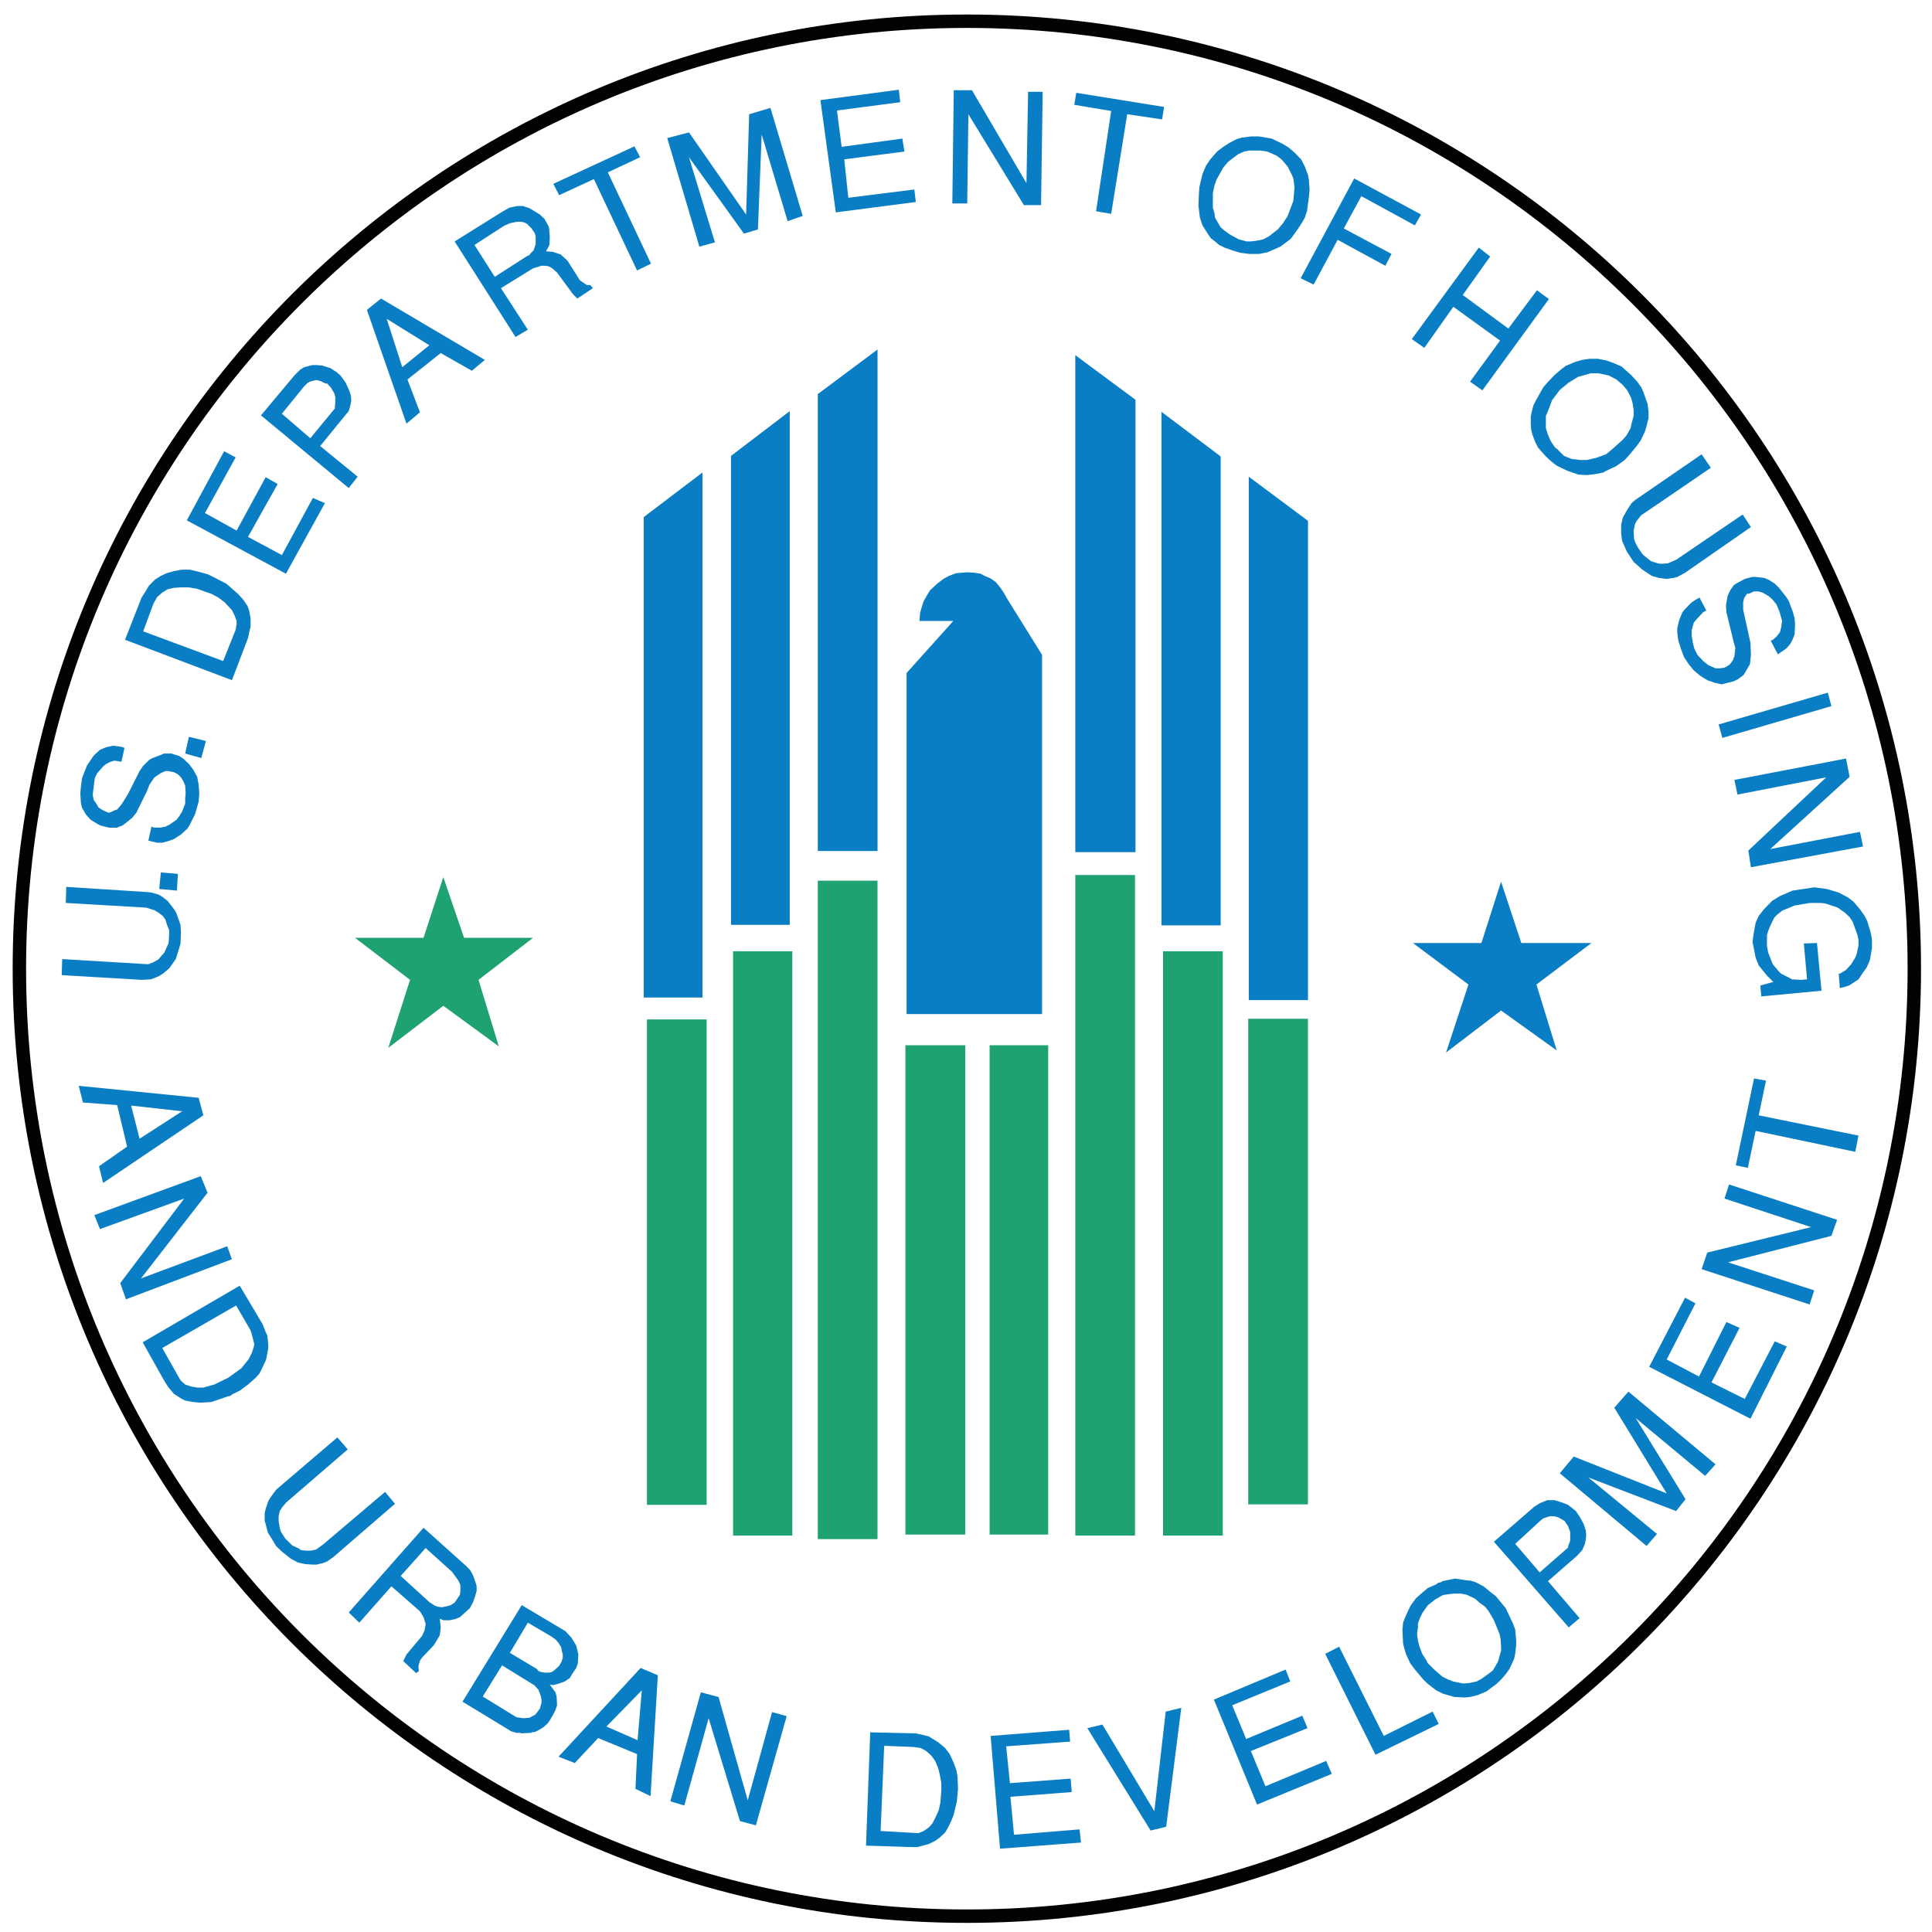
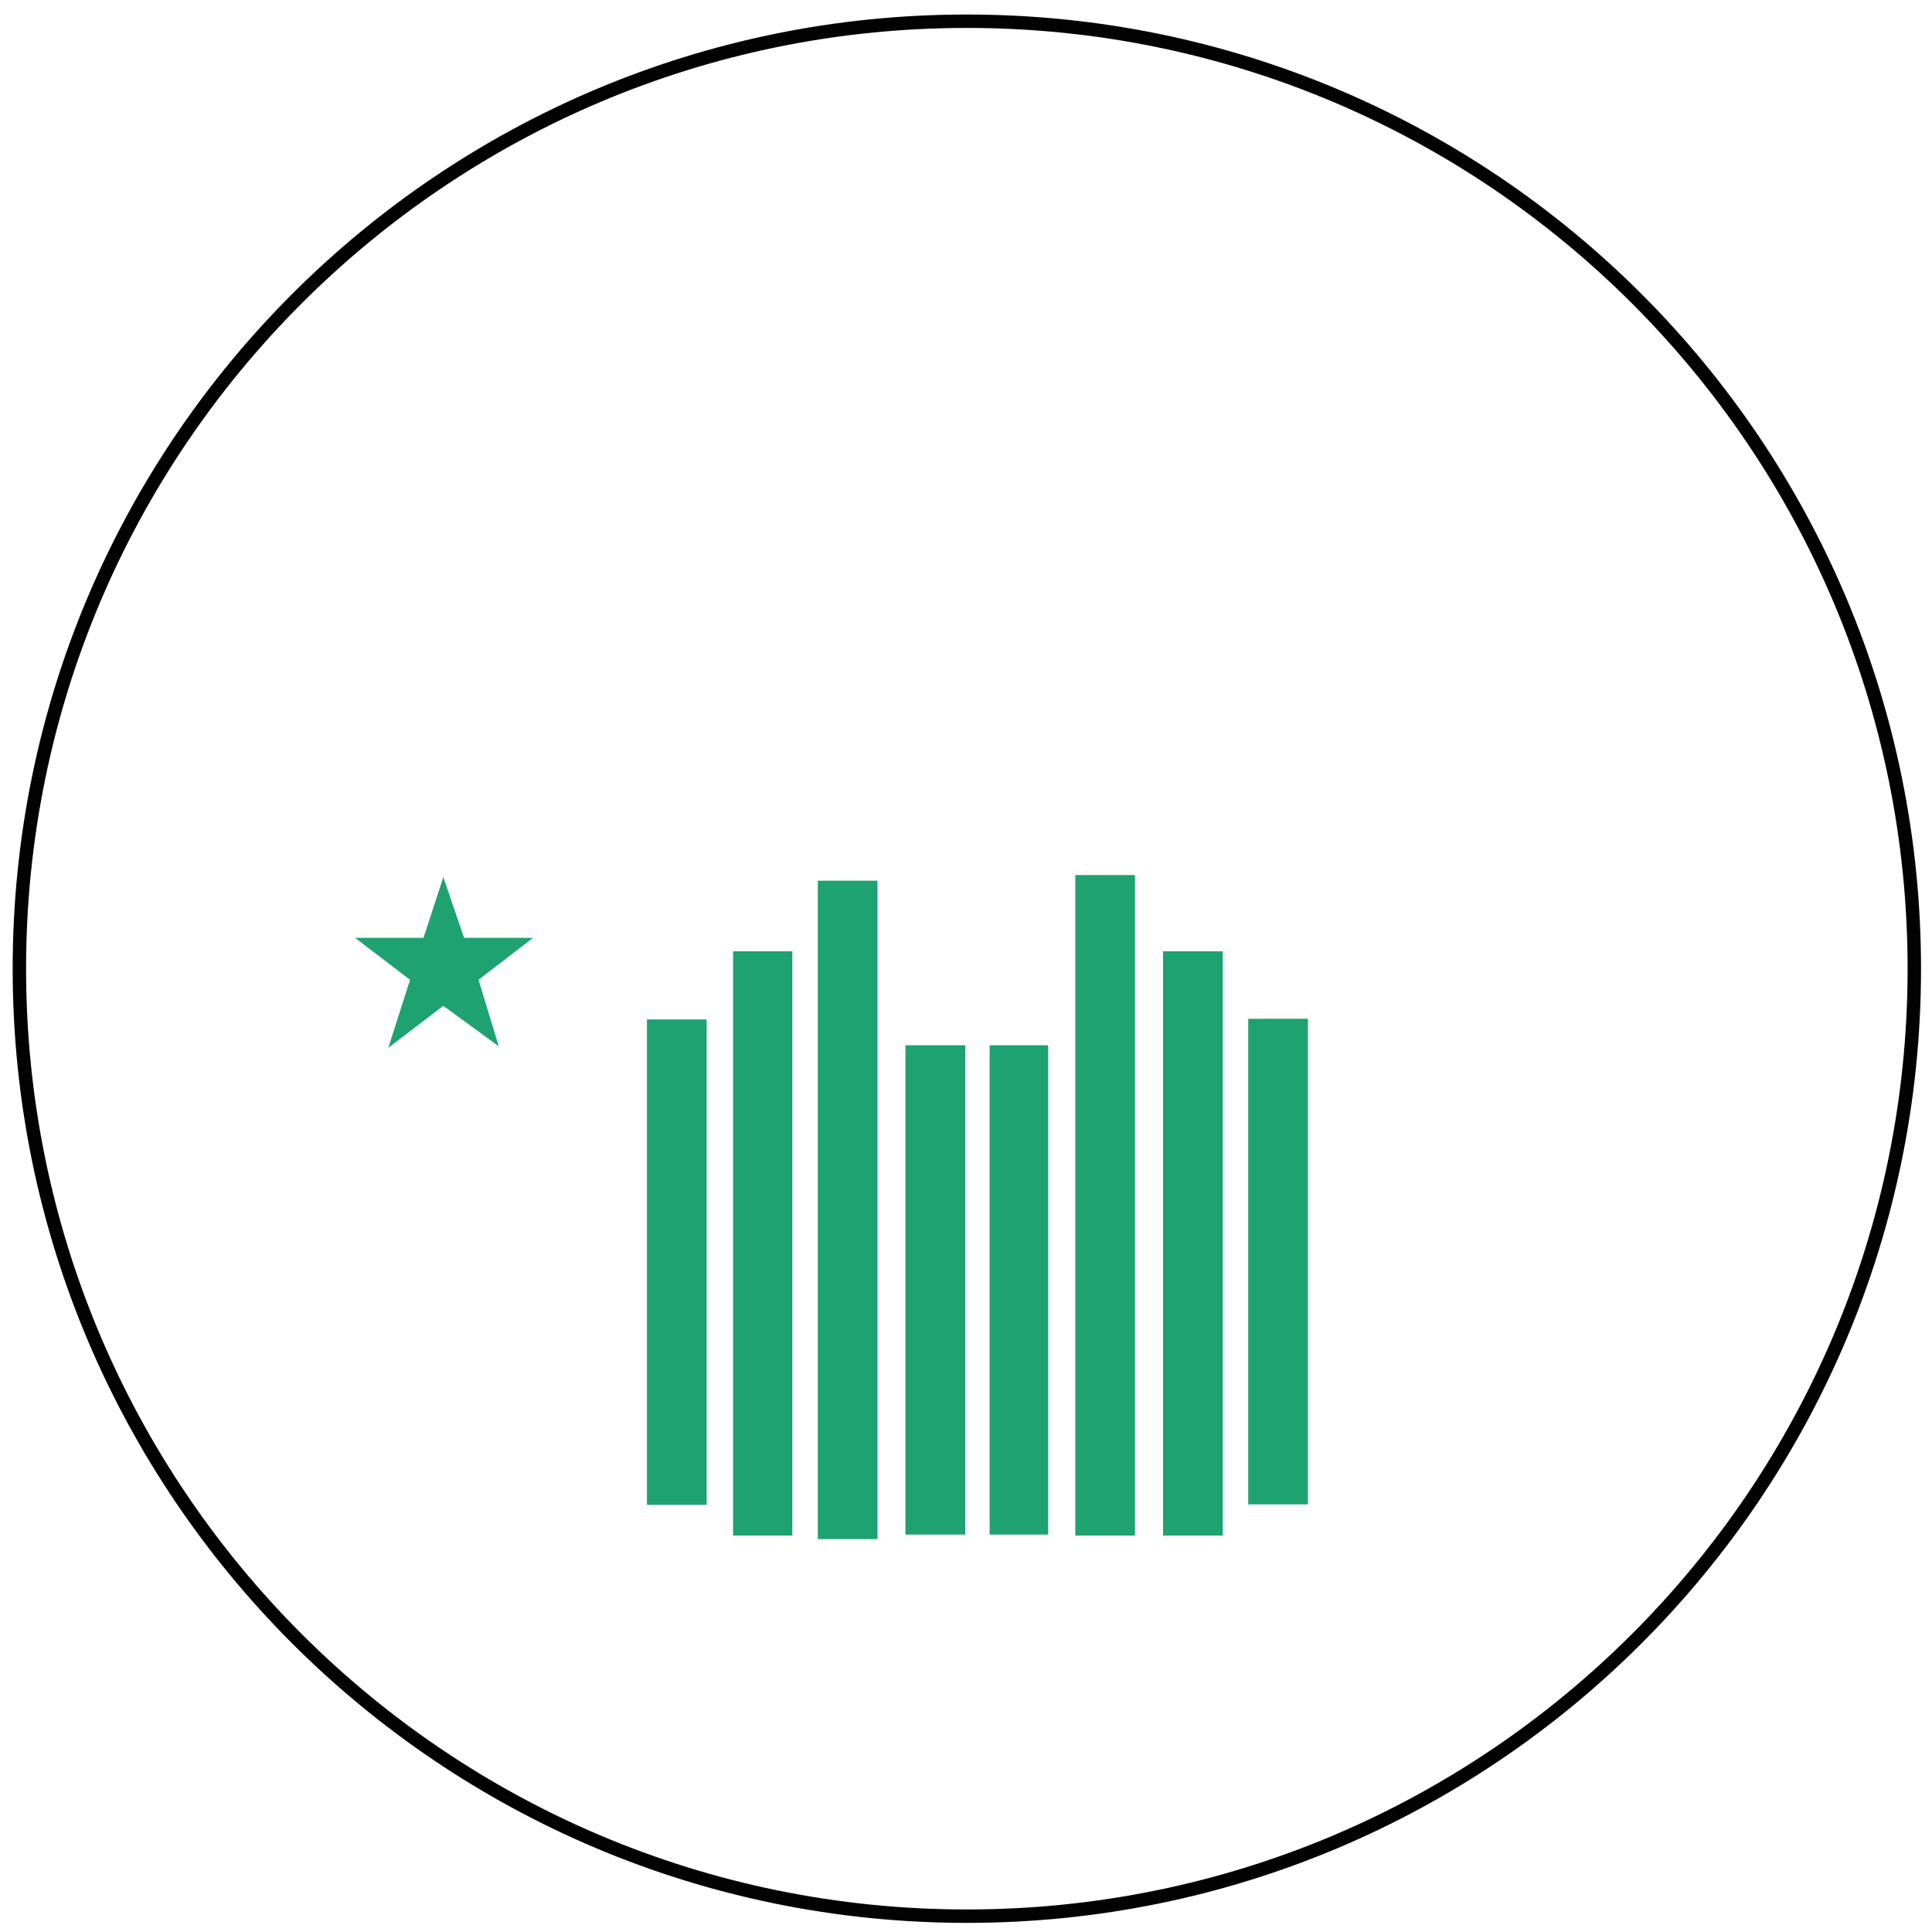
<svg xmlns="http://www.w3.org/2000/svg" width="72" height="72" viewBox="0 0 72 72" fill="none">
  <path opacity="0.99" d="M36.031 71.41C55.532 71.41 71.341 55.601 71.341 36.101C71.341 16.6 55.532 0.791 36.031 0.791C16.53 0.791 0.722 16.6 0.722 36.101C0.722 55.601 16.53 71.41 36.031 71.41Z" stroke="black" stroke-width="0.5" stroke-miterlimit="10.433" stroke-linejoin="round" />
  <path d="M40.073 32.609V57.226H42.298V32.609H40.073ZM16.521 32.688L15.783 34.95H13.231L15.281 36.516L14.471 39.049L16.521 37.483L18.589 38.995L17.833 36.516L19.865 34.95H17.295L16.521 32.688ZM30.477 32.821V57.359H32.702V32.821H30.477ZM27.32 35.451V57.226H29.527V35.451H27.32ZM43.344 35.451V57.226H45.569V35.451H43.344ZM46.518 37.967V56.064H48.743V37.967H46.518ZM24.109 37.991V56.082H26.334V37.991H24.109ZM33.742 38.952V57.189H35.973V38.952H33.742ZM36.88 38.952V57.189H39.063V38.952H36.88Z" fill="#1EA271" />
-   <path d="M33.495 3.344L30.574 3.731L31.148 7.915L34.13 7.528L34.075 7.062L31.614 7.371L31.463 5.938L33.706 5.648L33.628 5.164L31.366 5.472L31.191 4.118L33.549 3.809L33.495 3.344L33.495 3.344ZM35.544 3.362L35.49 7.583H36.046L36.089 4.257L38.157 7.643H38.797L38.858 3.422H38.314L38.253 6.827L36.222 3.362H35.544H35.544ZM40.109 3.459L40.037 3.906L41.41 4.136L40.847 7.873L41.41 7.97L42.008 4.257L43.308 4.45L43.381 3.985L40.11 3.459L40.109 3.459ZM28.712 4.021L27.919 4.257L27.805 7.994L25.676 4.934L24.866 5.146L26.063 9.191L26.644 9.034L25.676 5.859L27.726 8.707L28.246 8.55L28.385 5.013L29.353 8.242L29.915 8.048L28.712 4.021L28.712 4.021ZM46.615 5.085L46.289 5.128L46.089 5.182L45.823 5.321L45.588 5.472L45.358 5.648L45.104 5.938L44.947 6.168L44.813 6.482L44.699 6.966L44.68 7.214L44.662 7.661L44.717 8.109L44.813 8.399L45.007 8.707L45.122 8.877L45.279 8.997L45.436 9.13L45.63 9.227L45.956 9.342L46.228 9.421L46.555 9.463H46.924L47.232 9.403L47.716 9.191L48.103 8.901L48.357 8.55L48.532 8.278L48.629 8.109L48.665 7.994L48.708 7.873L48.78 7.335L48.804 7.081L48.78 6.712L48.744 6.518L48.629 6.21L48.49 5.938L48.242 5.684L48.024 5.497L47.794 5.357L47.389 5.164L46.924 5.085H46.615L46.615 5.085ZM23.644 5.454L20.62 6.851L20.838 7.274L22.132 6.675L23.741 10.08L24.261 9.826L22.652 6.422L23.856 5.859L23.644 5.454V5.454ZM46.554 5.611H46.966L47.232 5.648L47.45 5.744L47.582 5.805L47.758 5.938L47.988 6.21L48.145 6.518L48.199 6.651L48.242 6.984L48.199 7.486L48.103 7.74L47.988 8.048L47.812 8.32L47.619 8.55L47.292 8.804L47.081 8.919L46.923 8.955L46.615 8.998H46.458L46.167 8.919L46.089 8.877L45.841 8.743L45.63 8.592L45.49 8.471L45.375 8.278L45.279 8.109L45.261 7.951L45.2 7.74V7.196L45.261 6.905L45.339 6.694L45.436 6.518L45.587 6.246L45.762 6.035L46.016 5.841L46.15 5.744L46.361 5.648L46.555 5.611L46.554 5.611ZM50.467 6.651L48.471 10.37L48.955 10.606L49.85 8.937L51.628 9.904L51.857 9.463L50.08 8.514L50.733 7.31L52.728 8.399L52.958 7.994L50.467 6.651L50.467 6.651ZM19.266 7.679L18.982 7.74L18.746 7.873L16.944 8.998L19.212 12.559L19.671 12.287L18.668 10.739L19.865 10.001L20.179 9.904H20.312L20.445 9.923L20.584 10.001L20.76 10.158L21.358 10.969L21.455 11.066L21.515 11.126L22.096 10.739L21.999 10.624H21.884L21.806 10.582L21.612 10.449L21.358 10.044L21.146 9.711L20.892 9.481L20.602 9.385L20.348 9.366L20.469 9.149L20.487 8.919V8.786L20.469 8.55L20.445 8.435L20.294 8.163L20.119 7.994L19.731 7.758L19.483 7.679H19.266L19.266 7.679ZM19.345 8.26L19.502 8.278L19.635 8.338L19.732 8.435L19.81 8.514L19.925 8.683L19.962 8.804V9.094L19.889 9.324L19.792 9.421L19.714 9.517L19.653 9.536L18.438 10.316L17.682 9.13L18.782 8.417L19 8.32L19.194 8.278L19.345 8.26L19.345 8.26ZM55.111 9.227L52.614 12.637L53.08 12.964L54.162 11.434L55.903 12.692L54.785 14.222L55.244 14.548L57.724 11.144L57.276 10.818L56.212 12.245L54.513 10.993L55.534 9.56L55.111 9.227H55.111ZM14.199 11.126L13.673 11.549L15.148 15.788L15.65 15.365L15.185 14.143L16.424 13.158L17.585 13.817L18.069 13.412L14.199 11.126L14.199 11.126ZM14.411 11.882L16.001 12.867L14.991 13.684L14.411 11.882V11.882ZM32.703 13.025L30.477 14.687V31.715H32.703V13.024V13.025ZM40.073 13.236V31.757H42.317V14.898L40.073 13.235V13.236ZM59.254 13.369L58.964 13.412L58.692 13.49L58.341 13.641L58.287 13.684L58.19 13.756L57.936 13.974L57.664 14.258L57.513 14.434L57.241 14.917L57.144 15.111L57.083 15.347L57.047 15.522V15.812L57.065 16.024L57.108 16.199L57.222 16.49L57.319 16.683L57.47 16.852L57.609 17.009L57.821 17.203L58.015 17.354L58.42 17.548L58.825 17.687L59.139 17.705L59.448 17.669L59.756 17.608L59.853 17.548L60.222 17.378L60.548 17.143L60.724 16.949L60.996 16.622L61.147 16.411L61.304 16.078L61.365 15.867L61.437 15.577V15.347L61.401 15.057L61.34 14.881L61.244 14.609L61.165 14.434L61.014 14.222L60.784 13.974L60.433 13.66L60.125 13.527L59.853 13.43L59.544 13.37H59.254L59.254 13.369ZM11.642 13.605L11.334 13.684L11.183 13.78L10.971 13.992L9.725 15.48L12.996 18.188L13.329 17.765L11.932 16.623L12.863 15.48L12.996 15.322L13.057 15.111L13.093 14.917L13.075 14.741L13.02 14.566L12.881 14.258L12.688 13.992L12.555 13.877L12.319 13.72L12.01 13.623L11.799 13.605H11.642L11.642 13.605ZM59.273 13.913H59.581L59.95 13.992L60.24 14.143L60.397 14.282L60.452 14.319L60.645 14.548L60.784 14.82L60.839 15.014L60.881 15.286V15.498L60.803 15.788L60.766 15.963L60.609 16.235L60.476 16.386L60.107 16.719L59.853 16.93L59.484 17.064L59.14 17.142H58.886L58.577 17.106L58.287 16.991L58.13 16.834L58.015 16.719L57.954 16.683L57.785 16.429L57.688 16.199L57.61 15.963V15.498L57.688 15.322L57.84 14.917L58.13 14.53L58.462 14.258L58.807 14.046L59.061 13.974L59.273 13.913L59.273 13.913ZM11.781 14.161L11.951 14.204L12.108 14.282L12.205 14.3L12.338 14.452L12.459 14.663L12.495 14.802V14.978L12.477 15.207V15.226L11.564 16.332L10.505 15.419L11.334 14.397L11.413 14.319L11.449 14.283L11.546 14.222L11.781 14.162L11.781 14.161ZM29.431 15.322L27.242 16.991V34.466H29.431V15.322ZM43.284 15.346V34.485H45.492V17.01L43.284 15.347V15.346ZM8.353 16.816L6.962 19.392L10.656 21.381L12.108 18.751L11.66 18.557L10.505 20.686L9.242 20.008L10.348 18.037L9.901 17.783L8.818 19.773L7.639 19.119L8.782 17.046L8.353 16.816ZM63.414 16.931L60.935 18.636L60.802 18.751L60.626 19.023L60.475 19.295L60.415 19.561V19.875L60.451 20.16L60.626 20.553L60.88 20.94L61.207 21.23L61.557 21.46L61.824 21.538L62.114 21.575L62.368 21.538L62.507 21.502L62.797 21.345L65.252 19.64L64.944 19.174L62.465 20.861L62.156 20.994L61.884 21.012L61.787 20.994L61.533 20.916L61.364 20.783L61.225 20.668L61.056 20.432L60.959 20.256L60.898 20.087L60.88 19.773L60.935 19.525L60.995 19.41L61.164 19.198L61.285 19.12L63.759 17.433L63.414 16.931L63.414 16.931ZM26.179 17.608L23.99 19.271V37.175H26.179V17.608V17.608ZM46.538 17.765V37.271H48.745V19.41L46.538 17.765ZM6.769 21.23L6.479 21.284L6.207 21.363L5.995 21.46L5.777 21.599L5.548 21.828L5.397 22.083L5.276 22.27L4.659 23.842L8.644 25.348L9.242 23.782L9.339 23.334V23.044L9.285 22.754L9.224 22.584L9.067 22.349L8.873 22.137L8.432 21.75L7.755 21.405L7.404 21.309L7.077 21.23H6.769L6.769 21.23ZM36.071 21.327L35.817 21.345L35.623 21.363L35.369 21.46L35.158 21.575L34.928 21.75L34.656 22.004L34.541 22.197L34.42 22.409L34.347 22.639L34.287 22.85L34.269 23.141H35.527L33.785 25.082V37.792H38.834V24.404L37.522 22.294L37.425 22.119L37.286 21.907L37.111 21.695L36.917 21.556L36.688 21.46L36.548 21.381L36.319 21.345L36.071 21.327L36.071 21.327ZM65.294 21.502L65.022 21.575L64.732 21.732L64.611 21.81L64.478 22.004L64.381 22.215L64.321 22.56L64.339 22.814L64.611 23.939L64.671 24.15L64.635 24.459L64.575 24.616L64.46 24.767L64.339 24.846L64.242 24.888L64.073 24.906H63.934L63.668 24.791L63.474 24.634L63.257 24.404L63.142 24.168L63.087 23.957L63.045 23.685V23.491L63.123 23.201L63.257 23.044L63.474 22.814L63.589 22.753L63.335 22.27L63.166 22.366L63.027 22.463L62.797 22.699L62.7 22.814L62.579 23.104L62.507 23.412V23.57L62.543 23.86L62.64 24.168L62.755 24.483L62.93 24.749L63.124 24.985L63.377 25.196L63.626 25.348L63.898 25.444L64.17 25.505L64.321 25.462L64.611 25.39L64.769 25.311L64.98 25.154L65.095 24.96L65.216 24.749L65.252 24.404L65.234 23.957L64.962 22.717V22.445L64.998 22.294L65.095 22.136L65.192 22.118L65.367 22.04H65.524L65.682 22.082L65.911 22.215L66.044 22.33L66.202 22.523L66.317 22.796L66.413 23.14L66.377 23.394L66.335 23.551L66.298 23.606L66.202 23.727L66.069 23.842L65.99 23.878L66.256 24.386L66.431 24.265L66.589 24.15L66.722 23.993L66.8 23.842L66.879 23.648L66.897 23.261L66.879 23.044L66.818 22.814L66.667 22.409L66.57 22.251L66.298 21.907L66.141 21.749L65.929 21.616L65.754 21.538L65.427 21.501H65.294L65.294 21.502ZM6.768 21.889H7.04L7.348 21.944L7.892 22.137L8.14 22.27L8.37 22.445L8.642 22.736L8.739 22.929L8.818 23.141V23.262L8.781 23.473L8.316 24.634L5.335 23.528L5.722 22.488L5.855 22.252L6.048 22.083L6.242 21.962L6.477 21.907L6.768 21.889L6.768 21.889ZM68.118 25.813L64.048 26.998L64.187 27.5L68.251 26.315L68.118 25.813H68.118ZM7.04 27.458L6.901 28.081L7.5 28.25L7.675 27.615L7.04 27.458H7.04ZM4.21 27.791L3.962 27.845L3.727 27.942L3.497 28.153L3.243 28.522L3.068 28.97L3.05 29.048L3.013 29.338L2.995 29.568L3.013 29.901L3.05 30.094L3.207 30.36L3.382 30.554L3.672 30.729L3.745 30.765L4.059 30.844H4.349L4.561 30.765L4.736 30.632L4.93 30.475L5.081 30.288L5.474 29.489L5.571 29.241L5.758 28.969L5.994 28.812L6.163 28.733H6.242L6.478 28.776L6.629 28.854L6.744 28.969L6.841 29.127L6.901 29.278L6.919 29.568L6.901 29.744V29.955L6.786 30.245L6.69 30.402L6.575 30.554L6.321 30.729L6.163 30.808L5.952 30.844H5.758L5.644 30.808L5.529 31.328L5.855 31.406H6.049L6.321 31.328L6.478 31.273L6.744 31.098L6.98 30.886L7.058 30.765L7.27 30.342L7.403 29.876L7.427 29.568L7.403 29.241L7.349 28.951L7.21 28.697L7.04 28.468L6.823 28.268L6.671 28.171L6.381 28.081H6.109L5.994 28.135L5.686 28.25L5.571 28.31L5.335 28.54L5.202 28.734L4.773 29.586L4.543 29.955L4.368 30.167L4.289 30.191L4.132 30.263L4.059 30.288L3.981 30.263L3.824 30.191L3.672 30.094L3.594 29.955L3.497 29.822L3.455 29.628L3.497 29.278L3.533 29.006L3.612 28.83L3.727 28.697L3.842 28.564L3.962 28.468L4.114 28.389L4.271 28.347L4.422 28.371L4.525 28.389L4.64 27.869L4.501 27.827L4.21 27.79L4.21 27.791ZM68.796 28.268L64.636 29.066L64.751 29.611L68.058 28.97L65.156 31.697L65.252 32.319L69.431 31.546L69.316 31.001L65.972 31.642L68.929 28.951L68.796 28.268H68.796ZM5.994 32.513L5.934 33.13L6.593 33.19L6.629 32.567L5.994 32.513V32.513ZM55.94 32.858L55.208 35.143H52.656L54.724 36.691L53.89 39.225L55.94 37.659L58.014 39.146L57.258 36.691L59.308 35.143H56.695L55.94 32.858V32.858ZM2.469 33.051L2.451 33.65L5.45 33.825L5.759 33.922L5.916 34.019L6.067 34.133L6.164 34.272L6.224 34.466L6.303 34.66V34.835L6.285 35.143L6.206 35.318L6.128 35.494L6.012 35.627L5.898 35.76L5.722 35.857L5.529 35.935L2.318 35.742L2.3 36.34L5.275 36.516L5.625 36.497L5.916 36.383L6.067 36.286L6.303 36.092L6.551 35.742L6.593 35.608L6.726 35.179L6.744 34.756L6.726 34.466L6.672 34.308L6.575 34.036L6.514 33.922L6.321 33.667L6.242 33.571L6.049 33.42L5.916 33.341L5.644 33.262L5.474 33.244L2.469 33.051L2.469 33.051ZM67.61 33.069L66.8 33.19L66.316 33.402L66.044 33.571L65.736 33.886L65.542 34.134L65.427 34.388L65.348 34.817L65.312 35.107L65.367 35.373L65.427 35.688L65.542 35.978L65.85 36.359L66.086 36.594L65.602 36.728L65.639 37.133L67.882 36.921L67.713 35.143L67.223 35.161L67.344 36.498L67.126 36.516L66.782 36.498L66.642 36.419L66.376 36.286L66.28 36.189L66.068 35.935L66.026 35.839L65.893 35.494L65.85 35.258V34.853L65.893 34.696L65.99 34.466L66.123 34.194L66.219 34.097L66.413 33.94L66.878 33.746L67.441 33.65H67.846L68.021 33.668L68.487 33.825L68.759 34.019L68.928 34.176L69.043 34.351L69.14 34.617L69.218 34.835L69.261 35.028V35.222L69.2 35.53L69.14 35.687L68.989 35.935L68.795 36.147L68.565 36.286H68.523L68.565 36.824L68.777 36.77L68.91 36.727L69.14 36.576L69.261 36.498L69.43 36.244L69.569 36.05L69.684 35.784L69.763 35.337V35.01L69.72 34.774L69.587 34.327L69.49 34.133L69.315 33.885L69.067 33.595L68.856 33.438L68.523 33.263L68.076 33.13L67.61 33.069L67.61 33.069ZM65.367 40.192L64.689 43.427L65.137 43.524L65.427 42.145L69.14 42.925L69.261 42.321L65.542 41.565L65.814 40.271L65.367 40.192L65.367 40.192ZM2.934 40.465L3.091 41.087L4.367 41.184L4.736 42.732L3.69 43.463L3.841 44.086L7.578 41.565L7.403 40.912L2.934 40.465L2.934 40.465ZM4.887 41.202L6.786 41.414L5.202 42.436L4.887 41.202H4.887ZM7.481 43.832L3.515 45.284L3.726 45.804L6.864 44.667L4.482 47.817L4.694 48.422L8.642 46.928L8.467 46.445L5.256 47.642L7.735 44.449L7.481 43.832L7.481 43.832ZM64.436 44.141L64.266 44.667L67.495 45.731L63.625 46.68L63.414 47.297L67.441 48.615L67.61 48.089L64.399 47.043L68.251 46.057L68.463 45.459L64.436 44.141H64.436ZM8.933 47.914L5.317 50.024L6.145 51.5L6.284 51.711L6.478 51.941L6.744 52.116L6.901 52.195L7.191 52.249L7.482 52.273L7.869 52.249L8.219 52.134L8.491 52.038L8.588 52.019L8.661 51.959L8.933 51.826L9.223 51.614L9.532 51.342L9.671 51.185L9.767 50.991L9.919 50.665L9.997 50.254V50.084L9.961 49.77L9.9 49.637L9.785 49.346L8.933 47.913L8.933 47.914ZM62.797 48.361L61.46 50.937L65.234 52.872L66.588 50.181L66.14 49.988L65.022 52.135L63.782 51.518L64.828 49.486L64.338 49.268L63.317 51.3L62.113 50.665L63.184 48.573L62.797 48.361V48.361ZM8.799 48.651L9.337 49.577L9.38 49.716L9.416 49.849L9.476 50.085L9.458 50.2L9.38 50.429L9.259 50.665L8.993 50.992L8.509 51.342L7.989 51.596L7.578 51.711H7.348L7.112 51.669L6.901 51.596L6.743 51.457L6.671 51.342L6.048 50.236L8.799 48.652L8.799 48.651ZM60.686 51.862L60.16 52.461L62.113 55.654L58.648 54.281L58.129 54.904L61.363 57.613L61.751 57.165L59.193 55.061L62.464 56.313L62.815 55.871L60.958 52.848L63.546 55.001L63.933 54.571L60.686 51.862ZM12.573 53.568L10.287 55.52L10.076 55.811L9.997 55.944L9.9 56.234L9.864 56.391V56.682L9.9 56.797L9.979 57.111L10.136 57.359L10.287 57.613L10.505 57.825L10.85 58.097L11.104 58.23L11.376 58.29L11.642 58.308H11.799L12.047 58.248L12.186 58.193L12.434 58.018L14.72 56.041L14.351 55.599L12.047 57.553L11.781 57.746L11.587 57.788H11.412L11.219 57.77L11.14 57.71L10.892 57.595L10.813 57.516L10.62 57.323L10.463 57.069L10.426 56.954L10.384 56.682V56.507L10.426 56.313L10.523 56.162L10.674 55.986L12.96 54.015L12.573 53.568L12.573 53.568ZM57.664 55.907L57.47 55.986L57.38 56.022L57.162 56.161L57.144 56.18L55.674 57.456L58.462 60.648L58.867 60.303L57.688 58.925L58.77 57.982L58.964 57.77L59.06 57.552L59.097 57.377L59.115 57.226L59.097 57.032L59.018 56.796L58.885 56.548L58.728 56.312L58.438 56.083L58.244 56.004L57.936 55.907H57.664L57.664 55.907ZM57.761 56.506H57.918L58.075 56.548L58.305 56.681L58.438 56.875L58.516 57.087V57.419L58.438 57.631V57.673L57.38 58.598L56.467 57.534L57.416 56.663L57.513 56.585L57.761 56.506L57.761 56.506ZM15.784 56.935L12.997 60.092L13.39 60.473L14.587 59.118L15.651 60.05L15.784 60.267L15.863 60.515L15.827 60.745L15.73 60.963L15.149 61.658L15.028 61.906L15.512 62.354L15.609 62.275L15.591 62.1L15.651 61.888L15.73 61.773L16.171 61.308L16.31 61.078L16.389 60.939L16.425 60.648L16.389 60.322L16.522 60.382H16.752L16.963 60.34L17.139 60.268L17.314 60.11L17.508 59.935L17.623 59.723L17.701 59.506L17.762 59.294V59.1L17.701 58.907L17.623 58.695L17.526 58.52L17.375 58.363L15.784 56.935L15.784 56.935ZM15.863 57.691L16.849 58.58L17.084 58.907L17.157 59.064V59.294L17.139 59.433L17.102 59.487L16.945 59.723L16.794 59.82L16.673 59.856L16.462 59.898L16.292 59.874L16.171 59.82L16.056 59.741L16.02 59.723L14.932 58.731L15.863 57.691L15.863 57.691ZM54.223 58.828L53.758 58.925L53.697 58.967L53.6 58.985L53.522 59.046L53.213 59.179L52.941 59.408L52.766 59.566L52.579 59.82L52.482 60.013L52.361 60.285L52.288 60.473L52.264 60.745L52.288 61.229L52.325 61.404L52.403 61.658L52.482 61.827L52.554 61.984L52.712 62.196L53.02 62.565L53.195 62.74L53.522 62.994L53.794 63.127L54.205 63.242L54.592 63.26L54.786 63.242L55.076 63.169L55.402 63.031L55.481 62.97L55.789 62.74L55.965 62.565L56.116 62.389L56.255 62.196L56.424 61.827L56.467 61.634L56.503 61.307V61.132L56.467 60.727L56.388 60.515L56.116 59.934L55.747 59.487L55.553 59.336L55.288 59.118L54.997 58.967L54.804 58.907L54.61 58.888L54.223 58.828L54.223 58.828ZM54.163 59.39H54.453L54.665 59.433L54.979 59.584L55.13 59.723L55.342 59.874L55.481 60.05L55.675 60.382L55.886 60.902L55.922 61.077L55.941 61.368V61.519L55.826 61.924L55.711 62.123L55.632 62.256L55.457 62.389L55.209 62.565L55.034 62.661L54.761 62.722L54.532 62.74L54.145 62.661L53.951 62.583L53.758 62.486L53.449 62.22L53.195 61.966L53.177 61.906L53.002 61.634L52.887 61.325L52.845 61.15L52.808 60.902L52.845 60.63V60.497L52.923 60.285L53.02 60.092L53.213 59.82L53.486 59.608L53.758 59.451L53.836 59.432L54.163 59.39L54.163 59.39ZM19.443 59.82L17.236 63.417L18.959 64.463L19.038 64.518L19.249 64.578H19.389L19.425 64.596L19.794 64.578L19.812 64.56L19.945 64.542L20.066 64.481L20.253 64.367L20.41 64.228L20.489 64.113L20.604 63.919L20.701 63.726L20.761 63.55L20.743 63.224L20.701 63.067L20.489 62.782L20.604 62.8L20.779 62.758L20.991 62.685L21.051 62.661L21.245 62.528L21.281 62.45L21.475 62.159L21.535 61.984L21.553 61.658L21.475 61.325L21.299 61.035L21.07 60.787L19.443 59.819L19.443 59.82ZM19.673 60.473L20.525 60.974L20.7 61.095L20.815 61.228L20.912 61.386L20.936 61.519L20.973 61.658V61.773L20.936 61.906L20.84 62.081L20.646 62.256L20.549 62.317L20.447 62.335H20.314L20.18 62.317L20.066 62.275L20.005 62.196L19.001 61.597L19.672 60.473L19.673 60.473ZM49.906 61.368L49.386 61.634L51.26 65.395L53.618 64.246L53.389 63.786L51.569 64.693L49.906 61.368H49.906ZM18.711 62.063L19.908 62.801L20.066 62.97L20.12 63.109L20.156 63.224L20.18 63.339V63.454L20.12 63.672L20.023 63.804L19.945 63.901L19.733 64.016L19.503 64.034L19.388 64.016L19.249 63.998L17.991 63.224L18.711 62.063L18.711 62.063ZM23.875 62.16L20.815 65.467L21.42 65.703L22.291 64.772L23.742 65.37L23.681 66.664L24.244 66.937L24.516 62.432L23.875 62.16H23.875ZM47.91 62.22L45.238 63.339L46.846 67.251L49.633 66.108L49.422 65.624L47.16 66.568L46.616 65.256L48.727 64.403L48.533 63.938L46.441 64.808L45.921 63.55L48.086 62.662L47.91 62.22H47.91ZM23.918 62.994L23.76 64.851L22.6 64.343L23.918 62.994ZM26.119 63.067L24.982 67.13L25.502 67.287L26.409 64.034L27.576 67.868L28.169 68.025L29.317 63.956L28.773 63.804L27.866 67.094L26.778 63.242L26.119 63.067ZM44.023 63.647L43.442 63.786L43.019 67.499L41.084 64.27L40.522 64.403L42.88 68.219L43.46 68.079L44.023 63.647V63.647ZM39.844 64.464L36.918 64.693L37.269 68.896L40.286 68.666L40.231 68.176L37.789 68.376L37.656 66.961L39.941 66.785L39.899 66.284L37.637 66.453L37.498 65.08L39.881 64.905L39.844 64.464L39.844 64.464ZM32.431 64.56L32.274 68.781L33.955 68.835H34.191L34.614 68.72L34.85 68.605L35.007 68.491L35.219 68.297L35.315 68.14L35.448 67.868L35.545 67.62L35.66 67.13L35.702 66.664L35.684 66.205L35.642 65.969L35.545 65.703L35.394 65.371L35.219 65.141L34.965 64.929L34.614 64.712L34.324 64.639L34.112 64.597L32.431 64.56L32.431 64.56ZM32.951 65.062L34.051 65.105L34.306 65.141L34.517 65.256L34.711 65.431L34.85 65.624L34.965 65.897L35.025 66.144L35.08 66.453V66.725L35.043 67.191L34.983 67.463L34.868 67.717L34.753 67.947L34.614 68.104L34.42 68.237L34.227 68.316L32.818 68.237L32.951 65.062L32.951 65.062Z" fill="#097EC4" />
</svg>